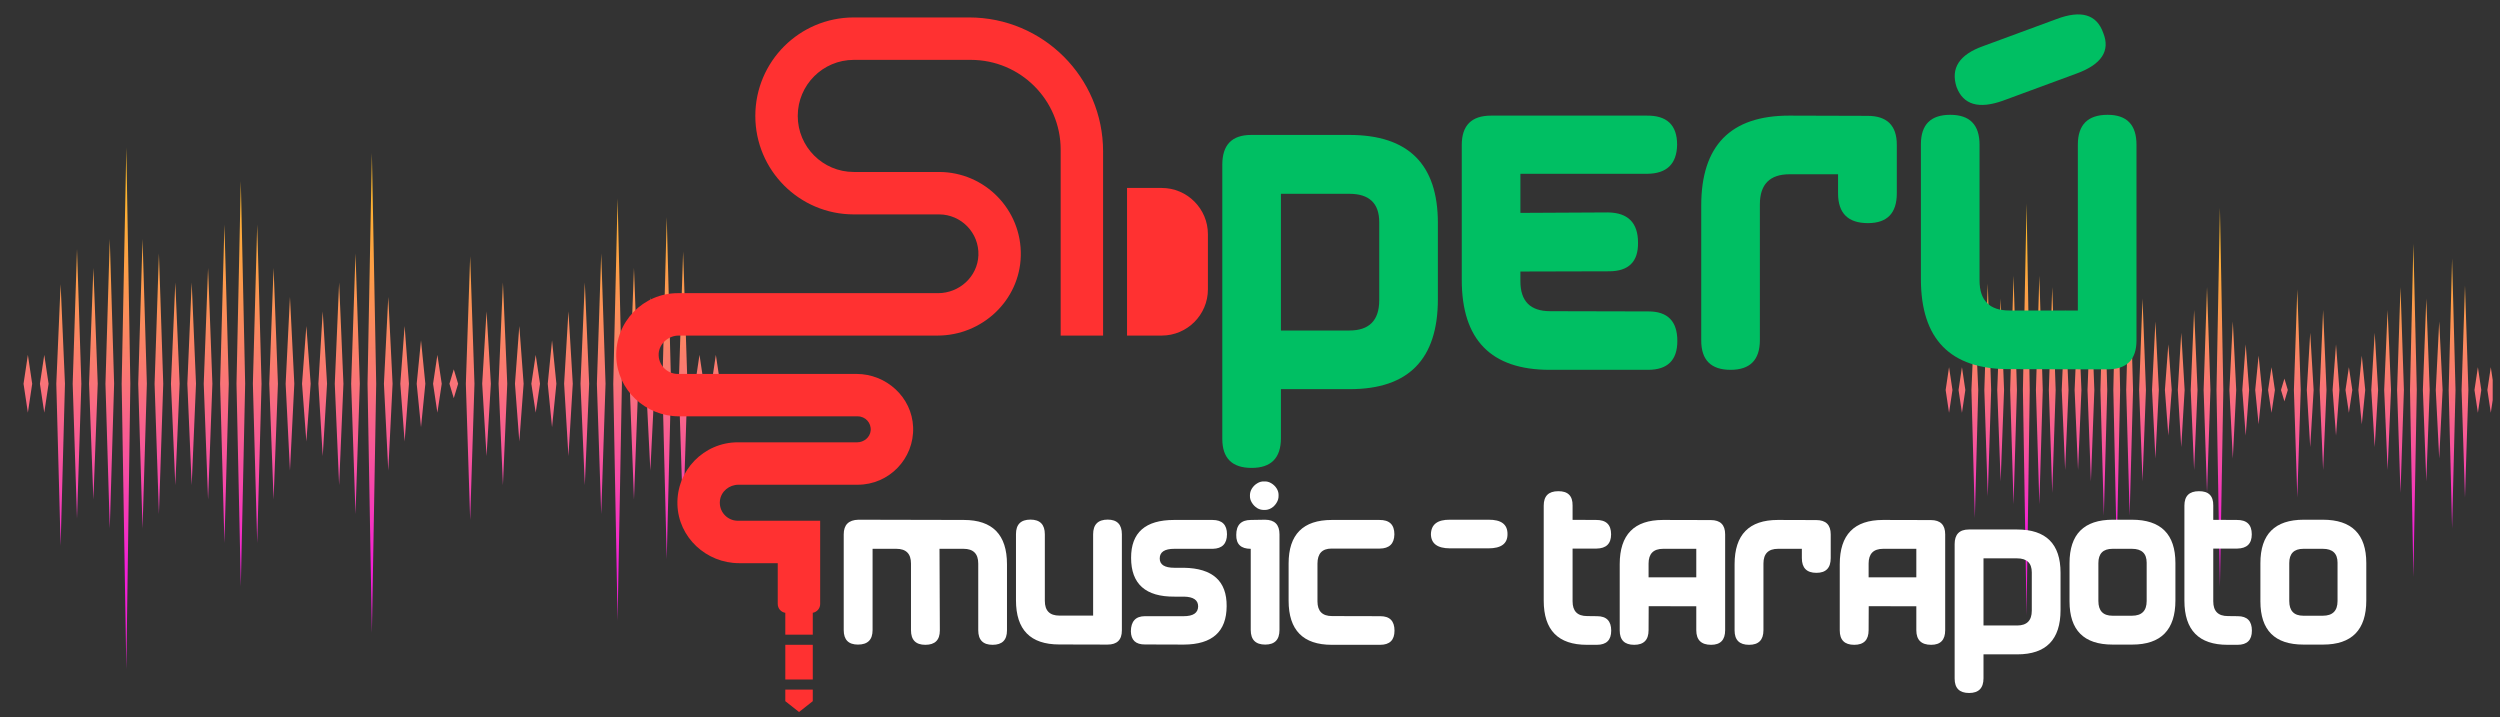
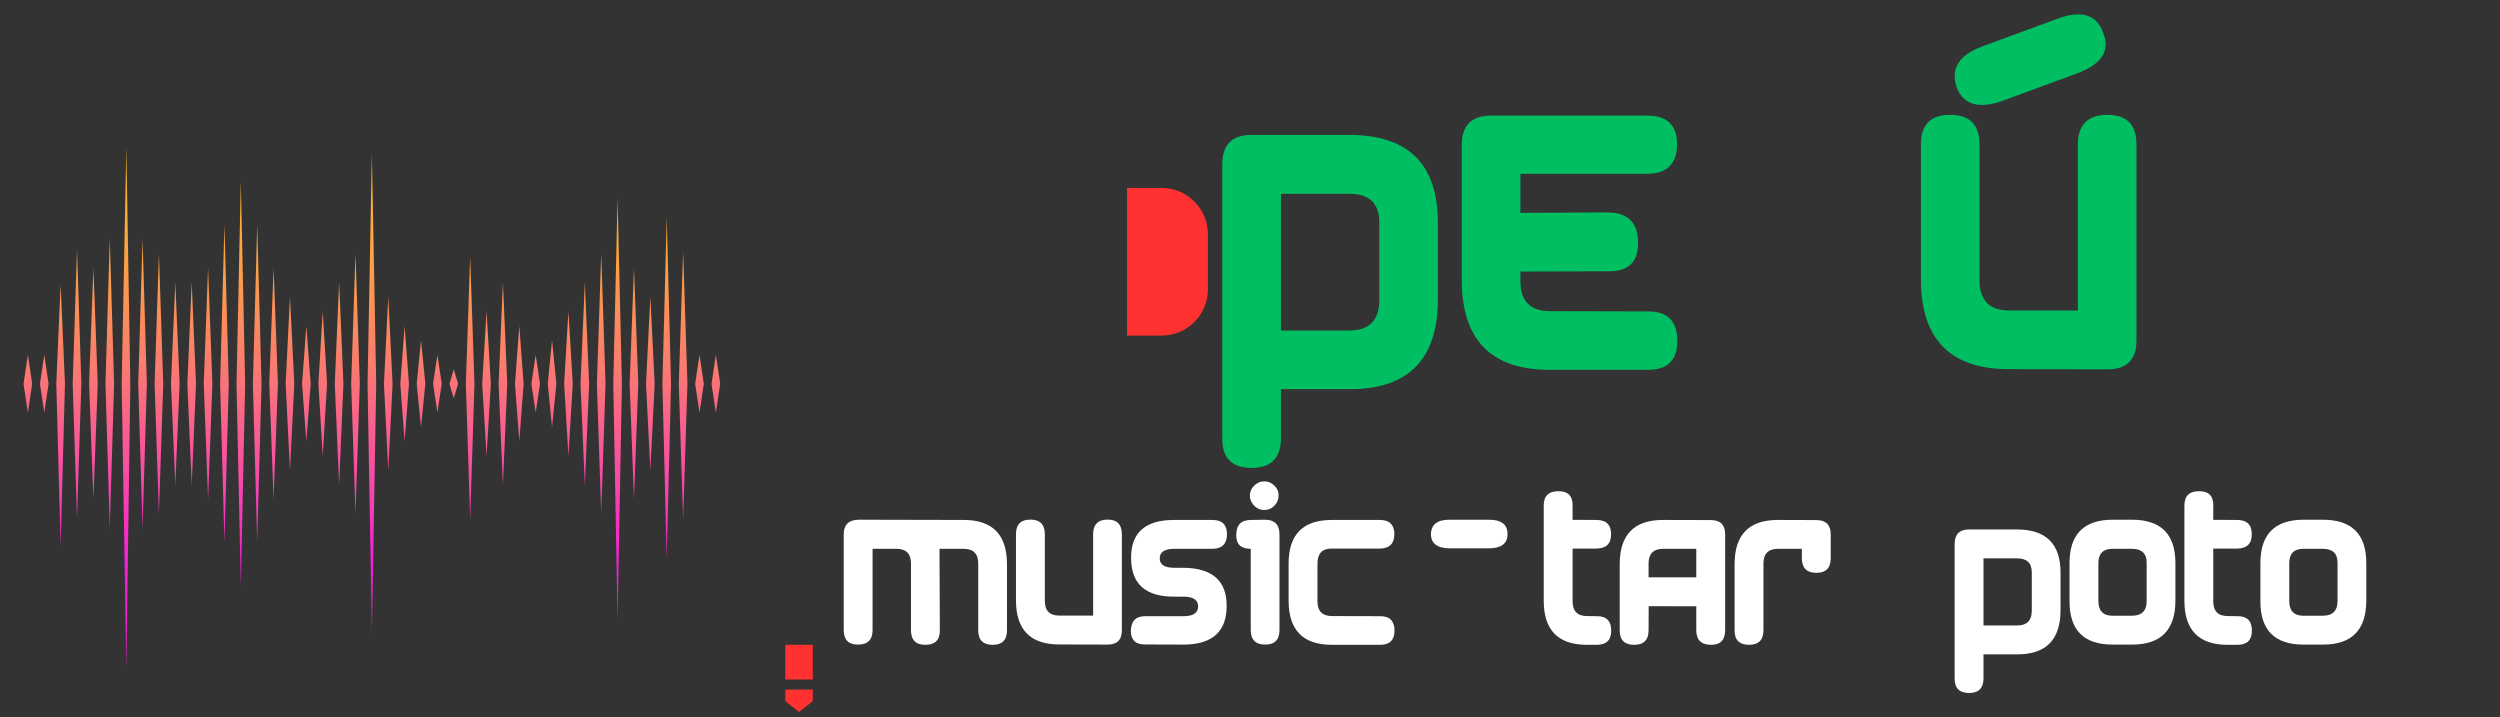
<svg xmlns="http://www.w3.org/2000/svg" width="453" zoomAndPan="magnify" viewBox="0 0 339.75 97.5" height="130" preserveAspectRatio="xMidYMid meet" version="1.2">
  <rect x="0" y="0" width="339.75" height="97.5" fill="#333333" stroke="none" />
  <defs>
    <clipPath id="c7e63a23b1">
      <path d="M 3.156 20.059 L 97.922 20.059 L 97.922 90.945 L 3.156 90.945 Z M 3.156 20.059 " />
    </clipPath>
    <clipPath id="94302f8056">
      <path d="M 8.238 38.617 L 8.828 52.156 L 8.238 74.184 L 7.652 52.156 Z M 10.465 33.848 L 11.055 52.156 L 10.465 70.461 L 9.879 52.156 Z M 12.691 36.418 L 13.281 52.156 L 12.691 67.891 L 12.105 52.156 Z M 14.918 32.484 L 15.508 52.156 L 14.918 71.824 L 14.332 52.156 Z M 6.016 48.23 L 6.602 52.156 L 6.016 56.078 L 5.426 52.156 Z M 19.371 32.484 L 19.957 52.156 L 19.371 71.824 L 18.785 52.156 Z M 21.598 34.453 L 22.184 52.156 L 21.598 69.859 L 21.008 52.156 Z M 23.824 38.387 L 24.41 52.156 L 23.824 65.926 L 23.234 52.156 Z M 26.051 38.387 L 26.637 52.156 L 26.051 65.926 L 25.461 52.156 Z M 28.277 36.418 L 28.863 52.156 L 28.277 67.891 L 27.688 52.156 Z M 30.5 30.52 L 31.09 52.156 L 30.5 73.793 L 29.914 52.156 Z M 32.727 24.617 L 33.316 52.156 L 32.727 79.691 L 32.141 52.156 Z M 34.953 30.52 L 35.543 52.156 L 34.953 73.793 L 34.367 52.156 Z M 37.18 36.418 L 37.77 52.156 L 37.18 67.891 L 36.594 52.156 Z M 39.406 40.359 L 39.996 52.156 L 39.406 63.953 L 38.82 52.156 Z M 41.633 44.309 L 42.219 52.156 L 41.633 60 L 41.047 52.156 Z M 43.859 42.32 L 44.445 52.156 L 43.859 61.988 L 43.27 52.156 Z M 46.086 38.387 L 46.672 52.156 L 46.086 65.926 L 45.496 52.156 Z M 48.312 34.453 L 48.898 52.156 L 48.312 69.859 L 47.723 52.156 Z M 50.539 20.797 L 51.125 52.156 L 50.539 86.023 L 49.949 52.156 Z M 52.766 40.352 L 53.352 52.156 L 52.766 63.957 L 52.176 52.156 Z M 54.988 44.309 L 55.578 52.156 L 54.988 60 L 54.402 52.156 Z M 57.215 46.254 L 57.805 52.156 L 57.215 58.055 L 56.629 52.156 Z M 59.441 48.23 L 60.031 52.156 L 59.441 56.078 L 58.855 52.156 Z M 61.668 50.191 L 62.258 52.156 L 61.668 54.117 L 61.082 52.156 Z M 63.895 34.828 L 64.48 52.156 L 63.895 70.664 L 63.309 52.156 Z M 66.121 42.32 L 66.707 52.156 L 66.121 61.988 L 65.531 52.156 Z M 68.348 38.387 L 68.934 52.156 L 68.348 65.926 L 67.758 52.156 Z M 70.574 44.309 L 71.16 52.156 L 70.574 60 L 69.984 52.156 Z M 72.801 48.23 L 73.387 52.156 L 72.801 56.078 L 72.211 52.156 Z M 75.023 46.258 L 75.613 52.156 L 75.023 58.055 L 74.438 52.156 Z M 77.25 42.32 L 77.84 52.156 L 77.25 61.988 L 76.664 52.156 Z M 79.477 38.387 L 80.066 52.156 L 79.477 65.926 L 78.891 52.156 Z M 81.703 34.453 L 82.293 52.156 L 81.703 69.859 L 81.117 52.156 Z M 83.93 26.969 L 84.516 52.156 L 83.93 84.34 L 83.344 52.156 Z M 86.156 36.418 L 86.742 52.156 L 86.156 67.891 L 85.57 52.156 Z M 88.383 40.352 L 88.969 52.156 L 88.383 63.957 L 87.793 52.156 Z M 90.609 29.512 L 91.195 52.156 L 90.609 75.969 L 90.02 52.156 Z M 92.836 34.184 L 93.422 52.156 L 92.836 70.664 L 92.246 52.156 Z M 95.062 48.23 L 95.648 52.156 L 95.062 56.078 L 94.473 52.156 Z M 97.875 52.156 L 97.285 56.078 L 96.699 52.156 L 97.285 48.23 Z M 3.789 48.23 L 4.375 52.156 L 3.789 56.078 L 3.199 52.156 Z M 17.711 52.156 L 17.168 90.945 L 16.535 52.156 L 16.535 52.152 L 17.168 20.059 Z M 17.711 52.156 " />
    </clipPath>
    <linearGradient x1="241.689" gradientTransform="matrix(0.196,0,0,0.196,3.2,20.058)" y1="362.394" x2="241.689" gradientUnits="userSpaceOnUse" y2="-0" id="ea0b8c5c8b">
      <stop style="stop-color:#f41fd7;stop-opacity:1;" offset="0" />
      <stop style="stop-color:#f41fd7;stop-opacity:1;" offset="0.125" />
      <stop style="stop-color:#f41fd7;stop-opacity:1;" offset="0.188" />
      <stop style="stop-color:#f420d7;stop-opacity:1;" offset="0.203" />
      <stop style="stop-color:#f421d5;stop-opacity:1;" offset="0.207" />
      <stop style="stop-color:#f422d4;stop-opacity:1;" offset="0.211" />
      <stop style="stop-color:#f423d3;stop-opacity:1;" offset="0.215" />
      <stop style="stop-color:#f424d2;stop-opacity:1;" offset="0.219" />
      <stop style="stop-color:#f425d1;stop-opacity:1;" offset="0.223" />
      <stop style="stop-color:#f526cf;stop-opacity:1;" offset="0.227" />
      <stop style="stop-color:#f527ce;stop-opacity:1;" offset="0.23" />
      <stop style="stop-color:#f528cd;stop-opacity:1;" offset="0.234" />
      <stop style="stop-color:#f529cc;stop-opacity:1;" offset="0.238" />
      <stop style="stop-color:#f52acb;stop-opacity:1;" offset="0.242" />
      <stop style="stop-color:#f52bca;stop-opacity:1;" offset="0.246" />
      <stop style="stop-color:#f52cc9;stop-opacity:1;" offset="0.25" />
      <stop style="stop-color:#f52dc8;stop-opacity:1;" offset="0.254" />
      <stop style="stop-color:#f52ec7;stop-opacity:1;" offset="0.258" />
      <stop style="stop-color:#f52fc5;stop-opacity:1;" offset="0.262" />
      <stop style="stop-color:#f530c4;stop-opacity:1;" offset="0.266" />
      <stop style="stop-color:#f531c3;stop-opacity:1;" offset="0.27" />
      <stop style="stop-color:#f532c2;stop-opacity:1;" offset="0.273" />
      <stop style="stop-color:#f533c1;stop-opacity:1;" offset="0.277" />
      <stop style="stop-color:#f534c0;stop-opacity:1;" offset="0.281" />
      <stop style="stop-color:#f635bf;stop-opacity:1;" offset="0.285" />
      <stop style="stop-color:#f636be;stop-opacity:1;" offset="0.289" />
      <stop style="stop-color:#f637bc;stop-opacity:1;" offset="0.293" />
      <stop style="stop-color:#f638bb;stop-opacity:1;" offset="0.297" />
      <stop style="stop-color:#f639ba;stop-opacity:1;" offset="0.301" />
      <stop style="stop-color:#f63ab9;stop-opacity:1;" offset="0.305" />
      <stop style="stop-color:#f63bb8;stop-opacity:1;" offset="0.309" />
      <stop style="stop-color:#f63cb7;stop-opacity:1;" offset="0.312" />
      <stop style="stop-color:#f63db6;stop-opacity:1;" offset="0.316" />
      <stop style="stop-color:#f63eb5;stop-opacity:1;" offset="0.32" />
      <stop style="stop-color:#f63fb4;stop-opacity:1;" offset="0.324" />
      <stop style="stop-color:#f640b2;stop-opacity:1;" offset="0.328" />
      <stop style="stop-color:#f641b1;stop-opacity:1;" offset="0.332" />
      <stop style="stop-color:#f642b0;stop-opacity:1;" offset="0.336" />
      <stop style="stop-color:#f743af;stop-opacity:1;" offset="0.34" />
      <stop style="stop-color:#f744ae;stop-opacity:1;" offset="0.344" />
      <stop style="stop-color:#f745ad;stop-opacity:1;" offset="0.348" />
      <stop style="stop-color:#f746ac;stop-opacity:1;" offset="0.352" />
      <stop style="stop-color:#f747ab;stop-opacity:1;" offset="0.355" />
      <stop style="stop-color:#f748aa;stop-opacity:1;" offset="0.359" />
      <stop style="stop-color:#f749a8;stop-opacity:1;" offset="0.363" />
      <stop style="stop-color:#f74aa7;stop-opacity:1;" offset="0.367" />
      <stop style="stop-color:#f74ba6;stop-opacity:1;" offset="0.371" />
      <stop style="stop-color:#f74ca5;stop-opacity:1;" offset="0.375" />
      <stop style="stop-color:#f74da4;stop-opacity:1;" offset="0.379" />
      <stop style="stop-color:#f74da3;stop-opacity:1;" offset="0.383" />
      <stop style="stop-color:#f74ea2;stop-opacity:1;" offset="0.387" />
      <stop style="stop-color:#f74fa1;stop-opacity:1;" offset="0.391" />
      <stop style="stop-color:#f750a0;stop-opacity:1;" offset="0.395" />
      <stop style="stop-color:#f7519f;stop-opacity:1;" offset="0.398" />
      <stop style="stop-color:#f7529e;stop-opacity:1;" offset="0.402" />
      <stop style="stop-color:#f8539d;stop-opacity:1;" offset="0.406" />
      <stop style="stop-color:#f8549c;stop-opacity:1;" offset="0.41" />
      <stop style="stop-color:#f8559b;stop-opacity:1;" offset="0.414" />
      <stop style="stop-color:#f8559a;stop-opacity:1;" offset="0.418" />
      <stop style="stop-color:#f85699;stop-opacity:1;" offset="0.422" />
      <stop style="stop-color:#f85798;stop-opacity:1;" offset="0.426" />
      <stop style="stop-color:#f85897;stop-opacity:1;" offset="0.43" />
      <stop style="stop-color:#f85996;stop-opacity:1;" offset="0.434" />
      <stop style="stop-color:#f85a95;stop-opacity:1;" offset="0.438" />
      <stop style="stop-color:#f85b94;stop-opacity:1;" offset="0.441" />
      <stop style="stop-color:#f85c93;stop-opacity:1;" offset="0.445" />
      <stop style="stop-color:#f85d92;stop-opacity:1;" offset="0.449" />
      <stop style="stop-color:#f85d91;stop-opacity:1;" offset="0.453" />
      <stop style="stop-color:#f85e90;stop-opacity:1;" offset="0.457" />
      <stop style="stop-color:#f85f8f;stop-opacity:1;" offset="0.461" />
      <stop style="stop-color:#f8608e;stop-opacity:1;" offset="0.465" />
      <stop style="stop-color:#f8618d;stop-opacity:1;" offset="0.469" />
      <stop style="stop-color:#f8628c;stop-opacity:1;" offset="0.473" />
      <stop style="stop-color:#f8638b;stop-opacity:1;" offset="0.477" />
      <stop style="stop-color:#f9648a;stop-opacity:1;" offset="0.48" />
      <stop style="stop-color:#f96589;stop-opacity:1;" offset="0.484" />
      <stop style="stop-color:#f96588;stop-opacity:1;" offset="0.488" />
      <stop style="stop-color:#f96687;stop-opacity:1;" offset="0.492" />
      <stop style="stop-color:#f96786;stop-opacity:1;" offset="0.496" />
      <stop style="stop-color:#f96885;stop-opacity:1;" offset="0.5" />
      <stop style="stop-color:#f96984;stop-opacity:1;" offset="0.504" />
      <stop style="stop-color:#f96a83;stop-opacity:1;" offset="0.508" />
      <stop style="stop-color:#f96b82;stop-opacity:1;" offset="0.512" />
      <stop style="stop-color:#f96c81;stop-opacity:1;" offset="0.516" />
      <stop style="stop-color:#f96c7f;stop-opacity:1;" offset="0.52" />
      <stop style="stop-color:#f96d7e;stop-opacity:1;" offset="0.523" />
      <stop style="stop-color:#f96e7d;stop-opacity:1;" offset="0.527" />
      <stop style="stop-color:#f96f7c;stop-opacity:1;" offset="0.531" />
      <stop style="stop-color:#f9707b;stop-opacity:1;" offset="0.535" />
      <stop style="stop-color:#f9717a;stop-opacity:1;" offset="0.539" />
      <stop style="stop-color:#f97279;stop-opacity:1;" offset="0.543" />
      <stop style="stop-color:#f97378;stop-opacity:1;" offset="0.547" />
      <stop style="stop-color:#f97477;stop-opacity:1;" offset="0.551" />
      <stop style="stop-color:#fa7476;stop-opacity:1;" offset="0.555" />
      <stop style="stop-color:#fa7575;stop-opacity:1;" offset="0.559" />
      <stop style="stop-color:#fa7674;stop-opacity:1;" offset="0.562" />
      <stop style="stop-color:#fa7773;stop-opacity:1;" offset="0.566" />
      <stop style="stop-color:#fa7872;stop-opacity:1;" offset="0.57" />
      <stop style="stop-color:#fa7971;stop-opacity:1;" offset="0.574" />
      <stop style="stop-color:#fa7a70;stop-opacity:1;" offset="0.578" />
      <stop style="stop-color:#fa7b6f;stop-opacity:1;" offset="0.582" />
      <stop style="stop-color:#fa7b6e;stop-opacity:1;" offset="0.586" />
      <stop style="stop-color:#fa7c6d;stop-opacity:1;" offset="0.59" />
      <stop style="stop-color:#fa7d6d;stop-opacity:1;" offset="0.594" />
      <stop style="stop-color:#fa7e6c;stop-opacity:1;" offset="0.598" />
      <stop style="stop-color:#fa7e6b;stop-opacity:1;" offset="0.602" />
      <stop style="stop-color:#fa7f6a;stop-opacity:1;" offset="0.605" />
      <stop style="stop-color:#fa8069;stop-opacity:1;" offset="0.609" />
      <stop style="stop-color:#fa8168;stop-opacity:1;" offset="0.613" />
      <stop style="stop-color:#fa8167;stop-opacity:1;" offset="0.617" />
      <stop style="stop-color:#fb8267;stop-opacity:1;" offset="0.621" />
      <stop style="stop-color:#fb8366;stop-opacity:1;" offset="0.625" />
      <stop style="stop-color:#fb8465;stop-opacity:1;" offset="0.629" />
      <stop style="stop-color:#fb8464;stop-opacity:1;" offset="0.633" />
      <stop style="stop-color:#fb8563;stop-opacity:1;" offset="0.637" />
      <stop style="stop-color:#fb8662;stop-opacity:1;" offset="0.641" />
      <stop style="stop-color:#fb8761;stop-opacity:1;" offset="0.645" />
      <stop style="stop-color:#fb8761;stop-opacity:1;" offset="0.648" />
      <stop style="stop-color:#fb8860;stop-opacity:1;" offset="0.652" />
      <stop style="stop-color:#fb895f;stop-opacity:1;" offset="0.656" />
      <stop style="stop-color:#fb8a5e;stop-opacity:1;" offset="0.66" />
      <stop style="stop-color:#fb8a5d;stop-opacity:1;" offset="0.664" />
      <stop style="stop-color:#fb8b5c;stop-opacity:1;" offset="0.668" />
      <stop style="stop-color:#fb8c5b;stop-opacity:1;" offset="0.672" />
      <stop style="stop-color:#fb8d5b;stop-opacity:1;" offset="0.676" />
      <stop style="stop-color:#fc8d5a;stop-opacity:1;" offset="0.68" />
      <stop style="stop-color:#fc8e59;stop-opacity:1;" offset="0.684" />
      <stop style="stop-color:#fc8f58;stop-opacity:1;" offset="0.688" />
      <stop style="stop-color:#fc9057;stop-opacity:1;" offset="0.691" />
      <stop style="stop-color:#fc9156;stop-opacity:1;" offset="0.695" />
      <stop style="stop-color:#fc9155;stop-opacity:1;" offset="0.699" />
      <stop style="stop-color:#fc9255;stop-opacity:1;" offset="0.703" />
      <stop style="stop-color:#fc9354;stop-opacity:1;" offset="0.707" />
      <stop style="stop-color:#fc9453;stop-opacity:1;" offset="0.711" />
      <stop style="stop-color:#fc9452;stop-opacity:1;" offset="0.715" />
      <stop style="stop-color:#fc9551;stop-opacity:1;" offset="0.719" />
      <stop style="stop-color:#fc9650;stop-opacity:1;" offset="0.723" />
      <stop style="stop-color:#fc9750;stop-opacity:1;" offset="0.727" />
      <stop style="stop-color:#fc974f;stop-opacity:1;" offset="0.73" />
      <stop style="stop-color:#fc984e;stop-opacity:1;" offset="0.734" />
      <stop style="stop-color:#fc994d;stop-opacity:1;" offset="0.738" />
      <stop style="stop-color:#fd9a4c;stop-opacity:1;" offset="0.742" />
      <stop style="stop-color:#fd9a4b;stop-opacity:1;" offset="0.746" />
      <stop style="stop-color:#fd9b4a;stop-opacity:1;" offset="0.75" />
      <stop style="stop-color:#fd9c4a;stop-opacity:1;" offset="0.754" />
      <stop style="stop-color:#fd9d49;stop-opacity:1;" offset="0.758" />
      <stop style="stop-color:#fd9d48;stop-opacity:1;" offset="0.762" />
      <stop style="stop-color:#fd9e47;stop-opacity:1;" offset="0.766" />
      <stop style="stop-color:#fd9f46;stop-opacity:1;" offset="0.77" />
      <stop style="stop-color:#fd9f46;stop-opacity:1;" offset="0.773" />
      <stop style="stop-color:#fda045;stop-opacity:1;" offset="0.777" />
      <stop style="stop-color:#fda044;stop-opacity:1;" offset="0.781" />
      <stop style="stop-color:#fda144;stop-opacity:1;" offset="0.785" />
      <stop style="stop-color:#fda243;stop-opacity:1;" offset="0.789" />
      <stop style="stop-color:#fda242;stop-opacity:1;" offset="0.793" />
      <stop style="stop-color:#fda342;stop-opacity:1;" offset="0.797" />
      <stop style="stop-color:#fda341;stop-opacity:1;" offset="0.801" />
      <stop style="stop-color:#fda440;stop-opacity:1;" offset="0.805" />
      <stop style="stop-color:#fda540;stop-opacity:1;" offset="0.809" />
      <stop style="stop-color:#fda53f;stop-opacity:1;" offset="0.812" />
      <stop style="stop-color:#fda63f;stop-opacity:1;" offset="0.816" />
      <stop style="stop-color:#fda63e;stop-opacity:1;" offset="0.82" />
      <stop style="stop-color:#fda73d;stop-opacity:1;" offset="0.824" />
      <stop style="stop-color:#fda73d;stop-opacity:1;" offset="0.828" />
      <stop style="stop-color:#fda83c;stop-opacity:1;" offset="0.832" />
      <stop style="stop-color:#fda93b;stop-opacity:1;" offset="0.836" />
      <stop style="stop-color:#fda93b;stop-opacity:1;" offset="0.84" />
      <stop style="stop-color:#feaa3a;stop-opacity:1;" offset="0.844" />
      <stop style="stop-color:#feaa39;stop-opacity:1;" offset="0.848" />
      <stop style="stop-color:#feab39;stop-opacity:1;" offset="0.852" />
      <stop style="stop-color:#feac38;stop-opacity:1;" offset="0.855" />
      <stop style="stop-color:#feac37;stop-opacity:1;" offset="0.859" />
      <stop style="stop-color:#fead37;stop-opacity:1;" offset="0.863" />
      <stop style="stop-color:#fead36;stop-opacity:1;" offset="0.867" />
      <stop style="stop-color:#feae36;stop-opacity:1;" offset="0.871" />
      <stop style="stop-color:#feaf35;stop-opacity:1;" offset="0.875" />
      <stop style="stop-color:#feaf34;stop-opacity:1;" offset="0.879" />
      <stop style="stop-color:#feb034;stop-opacity:1;" offset="0.883" />
      <stop style="stop-color:#feb033;stop-opacity:1;" offset="0.887" />
      <stop style="stop-color:#feb132;stop-opacity:1;" offset="0.891" />
      <stop style="stop-color:#feb232;stop-opacity:1;" offset="0.895" />
      <stop style="stop-color:#feb231;stop-opacity:1;" offset="0.898" />
      <stop style="stop-color:#feb330;stop-opacity:1;" offset="0.902" />
      <stop style="stop-color:#feb330;stop-opacity:1;" offset="0.906" />
      <stop style="stop-color:#feb42f;stop-opacity:1;" offset="0.91" />
      <stop style="stop-color:#feb42f;stop-opacity:1;" offset="0.914" />
      <stop style="stop-color:#feb52e;stop-opacity:1;" offset="0.922" />
      <stop style="stop-color:#feb52d;stop-opacity:1;" offset="0.93" />
      <stop style="stop-color:#feb62d;stop-opacity:1;" offset="0.938" />
      <stop style="stop-color:#feb72c;stop-opacity:1;" offset="0.945" />
      <stop style="stop-color:#feb72b;stop-opacity:1;" offset="0.953" />
      <stop style="stop-color:#ffb82a;stop-opacity:1;" offset="0.961" />
      <stop style="stop-color:#ffb92a;stop-opacity:1;" offset="0.969" />
      <stop style="stop-color:#ffba29;stop-opacity:1;" offset="0.977" />
      <stop style="stop-color:#ffba28;stop-opacity:1;" offset="0.984" />
      <stop style="stop-color:#ffbb27;stop-opacity:1;" offset="0.992" />
      <stop style="stop-color:#ffbc26;stop-opacity:1;" offset="1" />
    </linearGradient>
    <clipPath id="ca4fdf0737">
      <path d="M 153 25 L 164.172 25 L 164.172 46 L 153 46 Z M 153 25 " />
    </clipPath>
    <clipPath id="5d40745869">
-       <path d="M 83.586 2.371 L 150 2.371 L 150 87 L 83.586 87 Z M 83.586 2.371 " />
-     </clipPath>
+       </clipPath>
    <clipPath id="ff7cc8dcaa">
      <path d="M 264.379 27.66 L 338.758 27.66 L 338.758 83.625 L 264.379 83.625 Z M 264.379 27.66 " />
    </clipPath>
    <clipPath id="288dc97c9b">
-       <path d="M 268.383 42.312 L 268.844 53 L 268.383 70.391 L 267.918 53 Z M 270.137 38.547 L 270.598 53 L 270.137 67.453 L 269.672 53 Z M 271.887 40.578 L 272.352 53 L 271.887 65.422 L 271.426 53 Z M 273.641 37.473 L 274.102 53 L 273.641 68.527 L 273.18 53 Z M 266.629 49.902 L 267.09 53 L 266.629 56.098 L 266.168 53 Z M 277.148 37.473 L 277.609 53 L 277.148 68.527 L 276.684 53 Z M 278.898 39.023 L 279.363 53 L 278.898 66.977 L 278.438 53 Z M 280.652 42.129 L 281.113 53 L 280.652 63.871 L 280.191 53 Z M 282.406 42.129 L 282.867 53 L 282.406 63.871 L 281.941 53 Z M 284.156 40.578 L 284.621 53 L 284.156 65.422 L 283.695 53 Z M 285.91 35.918 L 286.375 53 L 285.91 70.082 L 285.449 53 Z M 287.664 31.258 L 288.125 53 L 287.664 74.742 L 287.203 53 Z M 289.418 35.918 L 289.879 53 L 289.418 70.082 L 288.953 53 Z M 291.168 40.578 L 291.633 53 L 291.168 65.422 L 290.707 53 Z M 292.922 43.688 L 293.387 53 L 292.922 62.312 L 292.461 53 Z M 294.676 46.805 L 295.137 53 L 294.676 59.195 L 294.211 53 Z M 296.43 45.234 L 296.891 53 L 296.43 60.766 L 295.965 53 Z M 298.18 42.129 L 298.645 53 L 298.18 63.871 L 297.719 53 Z M 299.934 39.023 L 300.398 53 L 299.934 66.977 L 299.473 53 Z M 301.688 28.242 L 302.148 53 L 301.688 79.738 L 301.223 53 Z M 303.441 43.684 L 303.902 53 L 303.441 62.316 L 302.977 53 Z M 305.191 46.805 L 305.656 53 L 305.191 59.195 L 304.73 53 Z M 306.945 48.34 L 307.41 53 L 306.945 57.66 L 306.484 53 Z M 308.699 49.902 L 309.16 53 L 308.699 56.098 L 308.234 53 Z M 310.453 51.453 L 310.914 53 L 310.453 54.547 L 309.988 53 Z M 312.203 39.32 L 312.668 53 L 312.203 67.613 L 311.742 53 Z M 313.957 45.234 L 314.422 53 L 313.957 60.766 L 313.496 53 Z M 315.711 42.129 L 316.172 53 L 315.711 63.871 L 315.246 53 Z M 317.465 46.805 L 317.926 53 L 317.465 59.195 L 317 53 Z M 319.215 49.902 L 319.68 53 L 319.215 56.098 L 318.754 53 Z M 320.969 48.344 L 321.434 53 L 320.969 57.656 L 320.508 53 Z M 322.723 45.234 L 323.184 53 L 322.723 60.766 L 322.258 53 Z M 324.477 42.129 L 324.938 53 L 324.477 63.871 L 324.012 53 Z M 326.227 39.023 L 326.691 53 L 326.227 66.977 L 325.766 53 Z M 327.98 33.117 L 328.441 53 L 327.98 78.41 L 327.52 53 Z M 329.734 40.578 L 330.195 53 L 329.734 65.422 L 329.27 53 Z M 331.488 43.684 L 331.949 53 L 331.488 62.316 L 331.023 53 Z M 333.238 35.125 L 333.703 53 L 333.238 71.801 L 332.777 53 Z M 334.992 38.812 L 335.453 53 L 334.992 67.613 L 334.531 53 Z M 336.746 49.902 L 337.207 53 L 336.746 56.098 L 336.281 53 Z M 338.961 53 L 338.5 56.098 L 338.035 53 L 338.5 49.902 Z M 264.875 49.902 L 265.34 53 L 264.875 56.098 L 264.414 53 Z M 275.84 53 L 275.41 83.621 L 274.914 53 L 275.41 27.66 Z M 275.84 53 " />
+       <path d="M 268.383 42.312 L 268.844 53 L 268.383 70.391 L 267.918 53 Z M 270.137 38.547 L 270.598 53 L 270.137 67.453 L 269.672 53 Z M 271.887 40.578 L 272.352 53 L 271.887 65.422 L 271.426 53 Z M 273.641 37.473 L 274.102 53 L 273.641 68.527 L 273.18 53 Z M 266.629 49.902 L 267.09 53 L 266.629 56.098 L 266.168 53 Z M 277.148 37.473 L 277.609 53 L 277.148 68.527 L 276.684 53 Z M 278.898 39.023 L 279.363 53 L 278.898 66.977 L 278.438 53 Z M 280.652 42.129 L 281.113 53 L 280.652 63.871 L 280.191 53 Z M 282.406 42.129 L 282.867 53 L 282.406 63.871 L 281.941 53 Z M 284.156 40.578 L 284.621 53 L 284.156 65.422 L 283.695 53 Z M 285.91 35.918 L 286.375 53 L 285.91 70.082 L 285.449 53 Z M 287.664 31.258 L 288.125 53 L 287.664 74.742 L 287.203 53 Z M 289.418 35.918 L 289.879 53 L 289.418 70.082 L 288.953 53 Z M 291.168 40.578 L 291.633 53 L 291.168 65.422 L 290.707 53 Z M 292.922 43.688 L 293.387 53 L 292.922 62.312 L 292.461 53 Z M 294.676 46.805 L 295.137 53 L 294.676 59.195 L 294.211 53 Z M 296.43 45.234 L 296.891 53 L 296.43 60.766 L 295.965 53 Z M 298.18 42.129 L 298.645 53 L 298.18 63.871 L 297.719 53 Z M 299.934 39.023 L 300.398 53 L 299.934 66.977 L 299.473 53 Z M 301.688 28.242 L 302.148 53 L 301.688 79.738 L 301.223 53 Z M 303.441 43.684 L 303.902 53 L 303.441 62.316 L 302.977 53 Z M 305.191 46.805 L 305.656 53 L 305.191 59.195 L 304.73 53 Z M 306.945 48.34 L 307.41 53 L 306.945 57.66 L 306.484 53 Z M 308.699 49.902 L 309.16 53 L 308.699 56.098 L 308.234 53 Z M 310.453 51.453 L 310.914 53 L 310.453 54.547 L 309.988 53 Z M 312.203 39.32 L 312.668 53 L 312.203 67.613 L 311.742 53 Z M 313.957 45.234 L 314.422 53 L 313.957 60.766 L 313.496 53 Z M 315.711 42.129 L 316.172 53 L 315.711 63.871 L 315.246 53 Z M 317.465 46.805 L 317.926 53 L 317.465 59.195 L 317 53 Z M 319.215 49.902 L 319.68 53 L 319.215 56.098 L 318.754 53 Z M 320.969 48.344 L 321.434 53 L 320.969 57.656 L 320.508 53 Z M 322.723 45.234 L 323.184 53 L 322.723 60.766 L 322.258 53 Z M 324.477 42.129 L 324.938 53 L 324.477 63.871 L 324.012 53 Z M 326.227 39.023 L 326.691 53 L 326.227 66.977 L 325.766 53 Z M 327.98 33.117 L 328.441 53 L 327.98 78.41 L 327.52 53 Z M 329.734 40.578 L 330.195 53 L 329.734 65.422 L 329.27 53 Z M 331.488 43.684 L 331.949 53 L 331.488 62.316 L 331.023 53 Z M 333.238 35.125 L 333.703 53 L 333.238 71.801 L 332.777 53 Z M 334.992 38.812 L 335.453 53 L 334.992 67.613 Z M 336.746 49.902 L 337.207 53 L 336.746 56.098 L 336.281 53 Z M 338.961 53 L 338.5 56.098 L 338.035 53 L 338.5 49.902 Z M 264.875 49.902 L 265.34 53 L 264.875 56.098 L 264.414 53 Z M 275.84 53 L 275.41 83.621 L 274.914 53 L 275.41 27.66 Z M 275.84 53 " />
    </clipPath>
    <linearGradient x1="241.689" gradientTransform="matrix(0.154,0,0,0.154,264.414,27.66)" y1="362.394" x2="241.689" gradientUnits="userSpaceOnUse" y2="-0" id="8489437a34">
      <stop style="stop-color:#f41fd7;stop-opacity:1;" offset="0" />
      <stop style="stop-color:#f41fd7;stop-opacity:1;" offset="0.125" />
      <stop style="stop-color:#f41fd7;stop-opacity:1;" offset="0.188" />
      <stop style="stop-color:#f420d7;stop-opacity:1;" offset="0.203" />
      <stop style="stop-color:#f421d5;stop-opacity:1;" offset="0.207" />
      <stop style="stop-color:#f422d4;stop-opacity:1;" offset="0.211" />
      <stop style="stop-color:#f423d3;stop-opacity:1;" offset="0.215" />
      <stop style="stop-color:#f424d2;stop-opacity:1;" offset="0.219" />
      <stop style="stop-color:#f425d1;stop-opacity:1;" offset="0.223" />
      <stop style="stop-color:#f526cf;stop-opacity:1;" offset="0.227" />
      <stop style="stop-color:#f527ce;stop-opacity:1;" offset="0.23" />
      <stop style="stop-color:#f528cd;stop-opacity:1;" offset="0.234" />
      <stop style="stop-color:#f529cc;stop-opacity:1;" offset="0.238" />
      <stop style="stop-color:#f52acb;stop-opacity:1;" offset="0.242" />
      <stop style="stop-color:#f52bca;stop-opacity:1;" offset="0.246" />
      <stop style="stop-color:#f52cc9;stop-opacity:1;" offset="0.25" />
      <stop style="stop-color:#f52dc8;stop-opacity:1;" offset="0.254" />
      <stop style="stop-color:#f52ec7;stop-opacity:1;" offset="0.258" />
      <stop style="stop-color:#f52fc5;stop-opacity:1;" offset="0.262" />
      <stop style="stop-color:#f530c4;stop-opacity:1;" offset="0.266" />
      <stop style="stop-color:#f531c3;stop-opacity:1;" offset="0.27" />
      <stop style="stop-color:#f532c2;stop-opacity:1;" offset="0.273" />
      <stop style="stop-color:#f533c1;stop-opacity:1;" offset="0.277" />
      <stop style="stop-color:#f534c0;stop-opacity:1;" offset="0.281" />
      <stop style="stop-color:#f635bf;stop-opacity:1;" offset="0.285" />
      <stop style="stop-color:#f636be;stop-opacity:1;" offset="0.289" />
      <stop style="stop-color:#f637bc;stop-opacity:1;" offset="0.293" />
      <stop style="stop-color:#f638bb;stop-opacity:1;" offset="0.297" />
      <stop style="stop-color:#f639ba;stop-opacity:1;" offset="0.301" />
      <stop style="stop-color:#f63ab9;stop-opacity:1;" offset="0.305" />
      <stop style="stop-color:#f63bb8;stop-opacity:1;" offset="0.309" />
      <stop style="stop-color:#f63cb7;stop-opacity:1;" offset="0.312" />
      <stop style="stop-color:#f63db6;stop-opacity:1;" offset="0.316" />
      <stop style="stop-color:#f63eb5;stop-opacity:1;" offset="0.32" />
      <stop style="stop-color:#f63fb4;stop-opacity:1;" offset="0.324" />
      <stop style="stop-color:#f640b2;stop-opacity:1;" offset="0.328" />
      <stop style="stop-color:#f641b1;stop-opacity:1;" offset="0.332" />
      <stop style="stop-color:#f642b0;stop-opacity:1;" offset="0.336" />
      <stop style="stop-color:#f743af;stop-opacity:1;" offset="0.34" />
      <stop style="stop-color:#f744ae;stop-opacity:1;" offset="0.344" />
      <stop style="stop-color:#f745ad;stop-opacity:1;" offset="0.348" />
      <stop style="stop-color:#f746ac;stop-opacity:1;" offset="0.352" />
      <stop style="stop-color:#f747ab;stop-opacity:1;" offset="0.355" />
      <stop style="stop-color:#f748aa;stop-opacity:1;" offset="0.359" />
      <stop style="stop-color:#f749a8;stop-opacity:1;" offset="0.363" />
      <stop style="stop-color:#f74aa7;stop-opacity:1;" offset="0.367" />
      <stop style="stop-color:#f74ba6;stop-opacity:1;" offset="0.371" />
      <stop style="stop-color:#f74ca5;stop-opacity:1;" offset="0.375" />
      <stop style="stop-color:#f74da4;stop-opacity:1;" offset="0.379" />
      <stop style="stop-color:#f74da3;stop-opacity:1;" offset="0.383" />
      <stop style="stop-color:#f74ea2;stop-opacity:1;" offset="0.387" />
      <stop style="stop-color:#f74fa1;stop-opacity:1;" offset="0.391" />
      <stop style="stop-color:#f750a0;stop-opacity:1;" offset="0.395" />
      <stop style="stop-color:#f7519f;stop-opacity:1;" offset="0.398" />
      <stop style="stop-color:#f7529e;stop-opacity:1;" offset="0.402" />
      <stop style="stop-color:#f8539d;stop-opacity:1;" offset="0.406" />
      <stop style="stop-color:#f8549c;stop-opacity:1;" offset="0.41" />
      <stop style="stop-color:#f8559b;stop-opacity:1;" offset="0.414" />
      <stop style="stop-color:#f8559a;stop-opacity:1;" offset="0.418" />
      <stop style="stop-color:#f85699;stop-opacity:1;" offset="0.422" />
      <stop style="stop-color:#f85798;stop-opacity:1;" offset="0.426" />
      <stop style="stop-color:#f85897;stop-opacity:1;" offset="0.43" />
      <stop style="stop-color:#f85996;stop-opacity:1;" offset="0.434" />
      <stop style="stop-color:#f85a95;stop-opacity:1;" offset="0.438" />
      <stop style="stop-color:#f85b94;stop-opacity:1;" offset="0.441" />
      <stop style="stop-color:#f85c93;stop-opacity:1;" offset="0.445" />
      <stop style="stop-color:#f85d92;stop-opacity:1;" offset="0.449" />
      <stop style="stop-color:#f85d91;stop-opacity:1;" offset="0.453" />
      <stop style="stop-color:#f85e90;stop-opacity:1;" offset="0.457" />
      <stop style="stop-color:#f85f8f;stop-opacity:1;" offset="0.461" />
      <stop style="stop-color:#f8608e;stop-opacity:1;" offset="0.465" />
      <stop style="stop-color:#f8618d;stop-opacity:1;" offset="0.469" />
      <stop style="stop-color:#f8628c;stop-opacity:1;" offset="0.473" />
      <stop style="stop-color:#f8638b;stop-opacity:1;" offset="0.477" />
      <stop style="stop-color:#f9648a;stop-opacity:1;" offset="0.48" />
      <stop style="stop-color:#f96589;stop-opacity:1;" offset="0.484" />
      <stop style="stop-color:#f96588;stop-opacity:1;" offset="0.488" />
      <stop style="stop-color:#f96687;stop-opacity:1;" offset="0.492" />
      <stop style="stop-color:#f96786;stop-opacity:1;" offset="0.496" />
      <stop style="stop-color:#f96885;stop-opacity:1;" offset="0.5" />
      <stop style="stop-color:#f96984;stop-opacity:1;" offset="0.504" />
      <stop style="stop-color:#f96a83;stop-opacity:1;" offset="0.508" />
      <stop style="stop-color:#f96b82;stop-opacity:1;" offset="0.512" />
      <stop style="stop-color:#f96c81;stop-opacity:1;" offset="0.516" />
      <stop style="stop-color:#f96c7f;stop-opacity:1;" offset="0.52" />
      <stop style="stop-color:#f96d7e;stop-opacity:1;" offset="0.523" />
      <stop style="stop-color:#f96e7d;stop-opacity:1;" offset="0.527" />
      <stop style="stop-color:#f96f7c;stop-opacity:1;" offset="0.531" />
      <stop style="stop-color:#f9707b;stop-opacity:1;" offset="0.535" />
      <stop style="stop-color:#f9717a;stop-opacity:1;" offset="0.539" />
      <stop style="stop-color:#f97279;stop-opacity:1;" offset="0.543" />
      <stop style="stop-color:#f97378;stop-opacity:1;" offset="0.547" />
      <stop style="stop-color:#f97477;stop-opacity:1;" offset="0.551" />
      <stop style="stop-color:#fa7476;stop-opacity:1;" offset="0.555" />
      <stop style="stop-color:#fa7575;stop-opacity:1;" offset="0.559" />
      <stop style="stop-color:#fa7674;stop-opacity:1;" offset="0.562" />
      <stop style="stop-color:#fa7773;stop-opacity:1;" offset="0.566" />
      <stop style="stop-color:#fa7872;stop-opacity:1;" offset="0.57" />
      <stop style="stop-color:#fa7971;stop-opacity:1;" offset="0.574" />
      <stop style="stop-color:#fa7a70;stop-opacity:1;" offset="0.578" />
      <stop style="stop-color:#fa7b6f;stop-opacity:1;" offset="0.582" />
      <stop style="stop-color:#fa7b6e;stop-opacity:1;" offset="0.586" />
      <stop style="stop-color:#fa7c6d;stop-opacity:1;" offset="0.59" />
      <stop style="stop-color:#fa7d6d;stop-opacity:1;" offset="0.594" />
      <stop style="stop-color:#fa7e6c;stop-opacity:1;" offset="0.598" />
      <stop style="stop-color:#fa7e6b;stop-opacity:1;" offset="0.602" />
      <stop style="stop-color:#fa7f6a;stop-opacity:1;" offset="0.605" />
      <stop style="stop-color:#fa8069;stop-opacity:1;" offset="0.609" />
      <stop style="stop-color:#fa8168;stop-opacity:1;" offset="0.613" />
      <stop style="stop-color:#fa8167;stop-opacity:1;" offset="0.617" />
      <stop style="stop-color:#fb8267;stop-opacity:1;" offset="0.621" />
      <stop style="stop-color:#fb8366;stop-opacity:1;" offset="0.625" />
      <stop style="stop-color:#fb8465;stop-opacity:1;" offset="0.629" />
      <stop style="stop-color:#fb8464;stop-opacity:1;" offset="0.633" />
      <stop style="stop-color:#fb8563;stop-opacity:1;" offset="0.637" />
      <stop style="stop-color:#fb8662;stop-opacity:1;" offset="0.641" />
      <stop style="stop-color:#fb8761;stop-opacity:1;" offset="0.645" />
      <stop style="stop-color:#fb8761;stop-opacity:1;" offset="0.648" />
      <stop style="stop-color:#fb8860;stop-opacity:1;" offset="0.652" />
      <stop style="stop-color:#fb895f;stop-opacity:1;" offset="0.656" />
      <stop style="stop-color:#fb8a5e;stop-opacity:1;" offset="0.66" />
      <stop style="stop-color:#fb8a5d;stop-opacity:1;" offset="0.664" />
      <stop style="stop-color:#fb8b5c;stop-opacity:1;" offset="0.668" />
      <stop style="stop-color:#fb8c5b;stop-opacity:1;" offset="0.672" />
      <stop style="stop-color:#fb8d5b;stop-opacity:1;" offset="0.676" />
      <stop style="stop-color:#fc8d5a;stop-opacity:1;" offset="0.68" />
      <stop style="stop-color:#fc8e59;stop-opacity:1;" offset="0.684" />
      <stop style="stop-color:#fc8f58;stop-opacity:1;" offset="0.688" />
      <stop style="stop-color:#fc9057;stop-opacity:1;" offset="0.691" />
      <stop style="stop-color:#fc9156;stop-opacity:1;" offset="0.695" />
      <stop style="stop-color:#fc9155;stop-opacity:1;" offset="0.699" />
      <stop style="stop-color:#fc9255;stop-opacity:1;" offset="0.703" />
      <stop style="stop-color:#fc9354;stop-opacity:1;" offset="0.707" />
      <stop style="stop-color:#fc9453;stop-opacity:1;" offset="0.711" />
      <stop style="stop-color:#fc9452;stop-opacity:1;" offset="0.715" />
      <stop style="stop-color:#fc9551;stop-opacity:1;" offset="0.719" />
      <stop style="stop-color:#fc9650;stop-opacity:1;" offset="0.723" />
      <stop style="stop-color:#fc9750;stop-opacity:1;" offset="0.727" />
      <stop style="stop-color:#fc974f;stop-opacity:1;" offset="0.73" />
      <stop style="stop-color:#fc984e;stop-opacity:1;" offset="0.734" />
      <stop style="stop-color:#fc994d;stop-opacity:1;" offset="0.738" />
      <stop style="stop-color:#fd9a4c;stop-opacity:1;" offset="0.742" />
      <stop style="stop-color:#fd9a4b;stop-opacity:1;" offset="0.746" />
      <stop style="stop-color:#fd9b4a;stop-opacity:1;" offset="0.75" />
      <stop style="stop-color:#fd9c4a;stop-opacity:1;" offset="0.754" />
      <stop style="stop-color:#fd9d49;stop-opacity:1;" offset="0.758" />
      <stop style="stop-color:#fd9d48;stop-opacity:1;" offset="0.762" />
      <stop style="stop-color:#fd9e47;stop-opacity:1;" offset="0.766" />
      <stop style="stop-color:#fd9f46;stop-opacity:1;" offset="0.77" />
      <stop style="stop-color:#fd9f46;stop-opacity:1;" offset="0.773" />
      <stop style="stop-color:#fda045;stop-opacity:1;" offset="0.777" />
      <stop style="stop-color:#fda044;stop-opacity:1;" offset="0.781" />
      <stop style="stop-color:#fda144;stop-opacity:1;" offset="0.785" />
      <stop style="stop-color:#fda243;stop-opacity:1;" offset="0.789" />
      <stop style="stop-color:#fda242;stop-opacity:1;" offset="0.793" />
      <stop style="stop-color:#fda342;stop-opacity:1;" offset="0.797" />
      <stop style="stop-color:#fda341;stop-opacity:1;" offset="0.801" />
      <stop style="stop-color:#fda440;stop-opacity:1;" offset="0.805" />
      <stop style="stop-color:#fda540;stop-opacity:1;" offset="0.809" />
      <stop style="stop-color:#fda53f;stop-opacity:1;" offset="0.812" />
      <stop style="stop-color:#fda63f;stop-opacity:1;" offset="0.816" />
      <stop style="stop-color:#fda63e;stop-opacity:1;" offset="0.82" />
      <stop style="stop-color:#fda73d;stop-opacity:1;" offset="0.824" />
      <stop style="stop-color:#fda73d;stop-opacity:1;" offset="0.828" />
      <stop style="stop-color:#fda83c;stop-opacity:1;" offset="0.832" />
      <stop style="stop-color:#fda93b;stop-opacity:1;" offset="0.836" />
      <stop style="stop-color:#fda93b;stop-opacity:1;" offset="0.84" />
      <stop style="stop-color:#feaa3a;stop-opacity:1;" offset="0.844" />
      <stop style="stop-color:#feaa39;stop-opacity:1;" offset="0.848" />
      <stop style="stop-color:#feab39;stop-opacity:1;" offset="0.852" />
      <stop style="stop-color:#feac38;stop-opacity:1;" offset="0.855" />
      <stop style="stop-color:#feac37;stop-opacity:1;" offset="0.859" />
      <stop style="stop-color:#fead37;stop-opacity:1;" offset="0.863" />
      <stop style="stop-color:#fead36;stop-opacity:1;" offset="0.867" />
      <stop style="stop-color:#feae36;stop-opacity:1;" offset="0.871" />
      <stop style="stop-color:#feaf35;stop-opacity:1;" offset="0.875" />
      <stop style="stop-color:#feaf34;stop-opacity:1;" offset="0.879" />
      <stop style="stop-color:#feb034;stop-opacity:1;" offset="0.883" />
      <stop style="stop-color:#feb033;stop-opacity:1;" offset="0.887" />
      <stop style="stop-color:#feb132;stop-opacity:1;" offset="0.891" />
      <stop style="stop-color:#feb232;stop-opacity:1;" offset="0.895" />
      <stop style="stop-color:#feb231;stop-opacity:1;" offset="0.898" />
      <stop style="stop-color:#feb330;stop-opacity:1;" offset="0.902" />
      <stop style="stop-color:#feb330;stop-opacity:1;" offset="0.906" />
      <stop style="stop-color:#feb42f;stop-opacity:1;" offset="0.91" />
      <stop style="stop-color:#feb42f;stop-opacity:1;" offset="0.914" />
      <stop style="stop-color:#feb52e;stop-opacity:1;" offset="0.922" />
      <stop style="stop-color:#feb52d;stop-opacity:1;" offset="0.93" />
      <stop style="stop-color:#feb62d;stop-opacity:1;" offset="0.938" />
      <stop style="stop-color:#feb72c;stop-opacity:1;" offset="0.945" />
      <stop style="stop-color:#feb72b;stop-opacity:1;" offset="0.953" />
      <stop style="stop-color:#ffb82a;stop-opacity:1;" offset="0.961" />
      <stop style="stop-color:#ffb92a;stop-opacity:1;" offset="0.969" />
      <stop style="stop-color:#ffba29;stop-opacity:1;" offset="0.977" />
      <stop style="stop-color:#ffba28;stop-opacity:1;" offset="0.984" />
      <stop style="stop-color:#ffbb27;stop-opacity:1;" offset="0.992" />
      <stop style="stop-color:#ffbc26;stop-opacity:1;" offset="1" />
    </linearGradient>
  </defs>
  <g id="d906cb7560">
    <g clip-rule="nonzero" clip-path="url(#c7e63a23b1)">
      <g clip-rule="nonzero" clip-path="url(#94302f8056)">
        <path style=" stroke:none;fill-rule:nonzero;fill:url(#ea0b8c5c8b);" d="M 3.199 20.059 L 3.199 90.945 L 97.875 90.945 L 97.875 20.059 Z M 3.199 20.059 " />
      </g>
    </g>
    <path style=" stroke:none;fill-rule:nonzero;fill:#ff3131;fill-opacity:1;" d="M 110.457 95.289 L 110.457 93.719 L 106.723 93.719 L 106.723 95.289 L 108.59 96.762 L 110.457 95.289 " />
    <path style=" stroke:none;fill-rule:nonzero;fill:#ff3131;fill-opacity:1;" d="M 106.723 87.629 L 106.723 92.344 L 110.457 92.344 L 110.457 87.629 L 106.723 87.629 " />
    <g clip-rule="nonzero" clip-path="url(#ca4fdf0737)">
      <path style=" stroke:none;fill-rule:nonzero;fill:#ff3131;fill-opacity:1;" d="M 157.867 25.543 L 153.164 25.543 L 153.164 45.605 L 157.867 45.605 C 161.34 45.605 164.156 42.789 164.156 39.316 L 164.156 31.832 C 164.156 28.359 161.34 25.543 157.867 25.543 " />
    </g>
    <g clip-rule="nonzero" clip-path="url(#5d40745869)">
-       <path style=" stroke:none;fill-rule:nonzero;fill:#ff3131;fill-opacity:1;" d="M 131.699 2.371 L 116.031 2.371 C 108.641 2.371 102.648 8.363 102.648 15.754 C 102.648 23.145 108.641 29.137 116.031 29.137 L 127.613 29.137 C 130.633 29.137 133.078 31.648 132.965 34.695 C 132.852 37.59 130.383 39.84 127.484 39.84 L 92.113 39.84 C 87.414 39.84 83.609 43.734 83.75 48.465 C 83.883 53.02 87.738 56.582 92.293 56.582 L 116.57 56.582 C 117.602 56.582 118.426 57.469 118.324 58.523 C 118.234 59.438 117.41 60.109 116.492 60.109 L 100.273 60.109 C 95.66 60.109 91.926 63.93 92.062 68.57 C 92.195 73.039 95.98 76.535 100.449 76.535 L 105.695 76.535 L 105.695 82.082 C 105.695 82.691 106.141 83.191 106.723 83.281 L 106.723 86.254 L 110.457 86.254 L 110.457 83.277 C 111.027 83.18 111.461 82.684 111.461 82.082 L 111.461 70.77 L 100.273 70.77 C 98.816 70.77 97.652 69.496 97.844 68 C 98.004 66.766 99.113 65.875 100.359 65.875 L 116.57 65.875 C 120.816 65.875 124.254 62.34 124.094 58.055 C 123.938 53.98 120.461 50.816 116.383 50.816 L 92.113 50.816 C 90.621 50.816 89.414 49.551 89.516 48.031 C 89.605 46.695 90.867 45.605 92.207 45.605 L 127.406 45.605 C 133.477 45.605 138.586 40.824 138.727 34.758 C 138.875 28.504 133.832 23.371 127.613 23.371 L 116.031 23.371 C 111.824 23.371 108.414 19.961 108.414 15.754 C 108.414 11.547 111.824 8.137 116.031 8.137 L 131.941 8.137 C 138.68 8.137 144.145 13.598 144.145 20.34 L 144.145 45.605 L 149.91 45.605 L 149.91 20.582 C 149.91 10.523 141.758 2.371 131.699 2.371 " />
-     </g>
+       </g>
    <g clip-rule="nonzero" clip-path="url(#ff7cc8dcaa)">
      <g clip-rule="nonzero" clip-path="url(#288dc97c9b)">
-         <path style=" stroke:none;fill-rule:nonzero;fill:url(#8489437a34);" d="M 264.414 27.66 L 264.414 83.621 L 338.758 83.621 L 338.758 27.66 Z M 264.414 27.66 " />
-       </g>
+         </g>
    </g>
    <g style="fill:#00bf63;fill-opacity:1;">
      <g transform="translate(162.782, 50.197)">
        <path style="stroke:none" d="M 3.328 -27.812 C 3.328 -30.508 4.633 -31.859 7.25 -31.859 L 20.594 -31.859 C 28.613 -31.859 32.625 -27.875 32.625 -19.906 L 32.625 -9.531 C 32.625 -1.383 28.641 2.688 20.672 2.688 L 11.297 2.688 L 11.297 9.344 C 11.297 12.039 9.969 13.391 7.312 13.391 C 4.656 13.391 3.328 12.07 3.328 9.438 Z M 20.594 -23.859 L 11.297 -23.859 L 11.297 -5.281 L 20.594 -5.281 C 23.301 -5.281 24.656 -6.656 24.656 -9.406 L 24.656 -20 C 24.656 -22.57 23.301 -23.859 20.594 -23.859 Z M 20.594 -23.859 " />
      </g>
    </g>
    <g style="fill:#00bf63;fill-opacity:1;">
      <g transform="translate(195.326, 50.197)">
        <path style="stroke:none" d="M 28.703 -7.875 C 31.316 -7.875 32.625 -6.535 32.625 -3.859 C 32.625 -1.242 31.297 0.062 28.641 0.062 L 15.281 0.062 C 7.312 0.062 3.328 -4.008 3.328 -12.156 L 3.328 -30.5 C 3.328 -33.156 4.656 -34.484 7.312 -34.484 L 28.406 -34.484 C 31.195 -34.535 32.594 -33.219 32.594 -30.531 C 32.551 -27.914 31.191 -26.598 28.516 -26.578 L 11.297 -26.578 L 11.297 -21.266 L 23.219 -21.328 C 25.926 -21.285 27.281 -19.914 27.281 -17.219 C 27.32 -14.625 26.004 -13.328 23.328 -13.328 L 11.297 -13.297 L 11.297 -11.969 C 11.297 -9.258 12.645 -7.906 15.344 -7.906 Z M 28.703 -7.875 " />
      </g>
    </g>
    <g style="fill:#00bf63;fill-opacity:1;">
      <g transform="translate(227.87, 50.197)">
-         <path style="stroke:none" d="M 29.906 -23.922 C 29.906 -21.223 28.598 -19.875 25.984 -19.875 C 23.273 -19.875 21.922 -21.223 21.922 -23.922 L 21.922 -26.516 L 15.344 -26.516 C 12.645 -26.516 11.297 -25.148 11.297 -22.422 L 11.297 -3.984 C 11.297 -1.285 9.969 0.062 7.312 0.062 C 4.656 0.062 3.328 -1.266 3.328 -3.922 L 3.328 -22.266 C 3.328 -30.41 7.312 -34.484 15.281 -34.484 L 25.922 -34.453 C 28.578 -34.453 29.906 -33.145 29.906 -30.531 Z M 29.906 -23.922 " />
-       </g>
+         </g>
    </g>
    <g style="fill:#00bf63;fill-opacity:1;">
      <g transform="translate(257.723, 50.197)">
        <path style="stroke:none" d="M 28.703 -34.594 C 31.316 -34.594 32.625 -33.238 32.625 -30.531 L 32.625 -3.922 C 32.625 -1.305 31.297 0 28.641 0 L 15.281 -0.031 C 7.312 -0.031 3.328 -4.109 3.328 -12.266 L 3.328 -30.594 C 3.328 -33.258 4.656 -34.594 7.312 -34.594 C 9.969 -34.594 11.297 -33.238 11.297 -30.531 L 11.297 -12.094 C 11.297 -9.363 12.645 -8 15.344 -8 L 24.656 -8 L 24.656 -30.531 C 24.656 -33.238 26.004 -34.594 28.703 -34.594 Z M 28.109 -45.719 C 29.086 -43.281 27.879 -41.441 24.484 -40.203 L 14.484 -36.516 C 11.18 -35.336 9.078 -35.957 8.172 -38.375 C 7.348 -40.926 8.547 -42.773 11.766 -43.922 L 21.766 -47.609 C 25.109 -48.867 27.223 -48.238 28.109 -45.719 Z M 28.109 -45.719 " />
      </g>
    </g>
    <g style="fill:#ffffff;fill-opacity:1;">
      <g transform="translate(113.037, 87.599)">
        <path style="stroke:none" d="M 3.625 -16.969 L 17.938 -16.938 C 21.852 -16.938 23.812 -14.93 23.812 -10.922 L 23.812 -1.922 C 23.812 -0.617 23.16 0.031 21.859 0.031 C 20.555 0.031 19.906 -0.629 19.906 -1.953 L 19.906 -11.016 C 19.906 -12.348 19.238 -13.016 17.906 -13.016 L 14.641 -13.016 L 14.688 -1.922 C 14.688 -0.617 14.031 0.031 12.719 0.031 C 11.414 0.031 10.766 -0.629 10.766 -1.953 L 10.766 -11.016 C 10.766 -12.348 10.102 -13.016 8.781 -13.016 L 5.547 -13.016 L 5.547 -1.969 C 5.547 -0.656 4.883 0 3.562 0 C 2.27 0 1.625 -0.656 1.625 -1.969 L 1.625 -14.984 C 1.625 -16.273 2.289 -16.938 3.625 -16.969 Z M 3.625 -16.969 " />
      </g>
    </g>
    <g style="fill:#ffffff;fill-opacity:1;">
      <g transform="translate(136.447, 87.599)">
        <path style="stroke:none" d="M 14.094 -16.984 C 15.375 -16.984 16.016 -16.316 16.016 -14.984 L 16.016 -1.922 C 16.016 -0.641 15.363 0 14.062 0 L 7.5 -0.016 C 3.582 -0.016 1.625 -2.016 1.625 -6.016 L 1.625 -15.016 C 1.625 -16.328 2.281 -16.984 3.594 -16.984 C 4.895 -16.984 5.547 -16.316 5.547 -14.984 L 5.547 -5.938 C 5.547 -4.602 6.207 -3.938 7.531 -3.938 L 12.109 -3.938 L 12.109 -14.984 C 12.109 -16.316 12.77 -16.984 14.094 -16.984 Z M 14.094 -16.984 " />
      </g>
    </g>
    <g style="fill:#ffffff;fill-opacity:1;">
      <g transform="translate(152.06, 87.599)">
        <path style="stroke:none" d="M 14.688 -14.984 C 14.676 -13.703 14.035 -13.047 12.766 -13.016 L 7.531 -13.016 C 6.207 -13.016 5.547 -12.578 5.547 -11.703 C 5.547 -10.859 6.211 -10.438 7.547 -10.438 L 8.828 -10.438 C 12.734 -10.375 14.672 -8.633 14.641 -5.219 C 14.629 -1.758 12.691 -0.02 8.828 0 L 3.547 -0.016 C 2.285 -0.004 1.645 -0.602 1.625 -1.812 C 1.645 -3.164 2.273 -3.848 3.516 -3.859 L 8.797 -3.859 C 10.098 -3.859 10.754 -4.301 10.766 -5.188 C 10.766 -6.051 10.125 -6.492 8.844 -6.516 L 7.562 -6.516 C 3.625 -6.484 1.656 -8.238 1.656 -11.781 C 1.645 -15.219 3.594 -16.938 7.5 -16.938 L 12.719 -16.938 C 14.031 -16.938 14.688 -16.285 14.688 -14.984 Z M 14.688 -14.984 " />
      </g>
    </g>
    <g style="fill:#ffffff;fill-opacity:1;">
      <g transform="translate(166.351, 87.599)">
        <path style="stroke:none" d="M 7.531 -1.984 C 7.531 -0.66 6.883 0 5.594 0 C 4.281 0 3.625 -0.66 3.625 -1.984 L 3.625 -13.016 C 2.289 -13.016 1.633 -13.645 1.656 -14.906 C 1.656 -16.25 2.312 -16.926 3.625 -16.938 L 5.578 -16.969 C 6.879 -16.957 7.531 -16.297 7.531 -14.984 Z M 5.469 -22.172 C 5.801 -22.191 6.117 -22.109 6.422 -21.922 C 6.723 -21.742 6.969 -21.504 7.156 -21.203 C 7.344 -20.898 7.426 -20.57 7.406 -20.219 C 7.414 -19.895 7.328 -19.582 7.141 -19.281 C 6.961 -18.977 6.723 -18.734 6.422 -18.547 C 6.117 -18.367 5.801 -18.285 5.469 -18.297 C 5.125 -18.285 4.801 -18.367 4.5 -18.547 C 4.207 -18.734 3.969 -18.977 3.781 -19.281 C 3.594 -19.582 3.504 -19.895 3.516 -20.219 C 3.504 -20.57 3.594 -20.898 3.781 -21.203 C 3.969 -21.504 4.211 -21.742 4.516 -21.922 C 4.816 -22.109 5.133 -22.191 5.469 -22.172 Z M 5.469 -22.172 " />
      </g>
    </g>
    <g style="fill:#ffffff;fill-opacity:1;">
      <g transform="translate(173.497, 87.599)">
        <path style="stroke:none" d="M 14.094 -3.859 C 15.375 -3.859 16.016 -3.203 16.016 -1.891 C 16.016 -0.609 15.363 0.031 14.062 0.031 L 7.5 0.031 C 3.582 0.031 1.625 -1.969 1.625 -5.969 L 1.625 -11.016 C 1.625 -14.961 3.582 -16.938 7.5 -16.938 L 13.953 -16.938 C 15.316 -16.957 16 -16.305 16 -14.984 C 15.977 -13.703 15.312 -13.055 14 -13.047 L 7.453 -13.047 C 6.18 -13.047 5.547 -12.363 5.547 -11 L 5.547 -5.875 C 5.547 -4.539 6.207 -3.875 7.531 -3.875 Z M 14.094 -3.859 " />
      </g>
    </g>
    <g style="fill:#ffffff;fill-opacity:1;">
      <g transform="translate(189.11, 87.599)">
        <path style="stroke:none" d="" />
      </g>
    </g>
    <g style="fill:#ffffff;fill-opacity:1;">
      <g transform="translate(191.15, 87.599)">
        <path style="stroke:none" d="M 13.719 -15 C 13.727 -13.719 12.863 -13.078 11.125 -13.078 L 5.891 -13.078 C 4.191 -13.086 3.332 -13.727 3.312 -15 C 3.344 -16.332 4.203 -16.988 5.891 -16.969 L 11.125 -16.969 C 12.875 -16.988 13.738 -16.332 13.719 -15 Z M 13.719 -15 " />
      </g>
    </g>
    <g style="fill:#ffffff;fill-opacity:1;">
      <g transform="translate(206.127, 87.599)">
        <path style="stroke:none" d="" />
      </g>
    </g>
    <g style="fill:#ffffff;fill-opacity:1;">
      <g transform="translate(208.167, 87.599)">
        <path style="stroke:none" d="M 8.875 -3.859 C 10.156 -3.859 10.797 -3.203 10.797 -1.891 C 10.797 -0.609 10.145 0.031 8.844 0.031 L 7.5 0.031 C 3.582 0.031 1.625 -1.969 1.625 -5.969 L 1.625 -18.891 C 1.625 -20.191 2.281 -20.844 3.594 -20.844 C 4.914 -20.863 5.566 -20.211 5.547 -18.891 L 5.547 -16.953 L 8.734 -16.938 C 10.098 -16.957 10.781 -16.305 10.781 -14.984 C 10.781 -13.711 10.117 -13.066 8.797 -13.047 L 5.547 -13.047 L 5.547 -5.875 C 5.547 -4.539 6.207 -3.875 7.531 -3.875 Z M 8.875 -3.859 " />
      </g>
    </g>
    <g style="fill:#ffffff;fill-opacity:1;">
      <g transform="translate(218.494, 87.599)">
        <path style="stroke:none" d="M 15.953 -1.953 C 15.953 -0.629 15.316 0.031 14.047 0.031 C 12.703 0.031 12.031 -0.629 12.031 -1.953 L 12.031 -5.203 L 5.562 -5.219 L 5.547 -1.953 C 5.547 -0.629 4.895 0.031 3.594 0.031 C 2.281 0.031 1.625 -0.617 1.625 -1.922 L 1.625 -10.922 C 1.625 -14.93 3.582 -16.938 7.5 -16.938 L 14 -16.922 C 15.301 -16.922 15.953 -16.273 15.953 -14.984 Z M 5.547 -9.141 L 12.031 -9.141 L 12.031 -13.016 L 7.531 -13.016 C 6.207 -13.016 5.547 -12.348 5.547 -11.016 Z M 5.547 -9.141 " />
      </g>
    </g>
    <g style="fill:#ffffff;fill-opacity:1;">
      <g transform="translate(234.106, 87.599)">
        <path style="stroke:none" d="M 14.688 -11.75 C 14.688 -10.414 14.039 -9.75 12.75 -9.75 C 11.426 -9.75 10.766 -10.414 10.766 -11.75 L 10.766 -13.016 L 7.531 -13.016 C 6.207 -13.016 5.547 -12.348 5.547 -11.016 L 5.547 -1.953 C 5.547 -0.629 4.895 0.031 3.594 0.031 C 2.281 0.031 1.625 -0.617 1.625 -1.922 L 1.625 -10.922 C 1.625 -14.93 3.582 -16.938 7.5 -16.938 L 12.719 -16.922 C 14.031 -16.922 14.688 -16.273 14.688 -14.984 Z M 14.688 -11.75 " />
      </g>
    </g>
    <g style="fill:#ffffff;fill-opacity:1;">
      <g transform="translate(248.398, 87.599)">
-         <path style="stroke:none" d="M 15.953 -1.953 C 15.953 -0.629 15.316 0.031 14.047 0.031 C 12.703 0.031 12.031 -0.629 12.031 -1.953 L 12.031 -5.203 L 5.562 -5.219 L 5.547 -1.953 C 5.547 -0.629 4.895 0.031 3.594 0.031 C 2.281 0.031 1.625 -0.617 1.625 -1.922 L 1.625 -10.922 C 1.625 -14.93 3.582 -16.938 7.5 -16.938 L 14 -16.922 C 15.301 -16.922 15.953 -16.273 15.953 -14.984 Z M 5.547 -9.141 L 12.031 -9.141 L 12.031 -13.016 L 7.531 -13.016 C 6.207 -13.016 5.547 -12.348 5.547 -11.016 Z M 5.547 -9.141 " />
-       </g>
+         </g>
    </g>
    <g style="fill:#ffffff;fill-opacity:1;">
      <g transform="translate(264.011, 87.599)">
        <path style="stroke:none" d="M 1.625 -13.656 C 1.625 -14.977 2.27 -15.641 3.562 -15.641 L 10.109 -15.641 C 14.047 -15.641 16.016 -13.68 16.016 -9.766 L 16.016 -4.688 C 16.016 -0.676 14.055 1.328 10.141 1.328 L 5.547 1.328 L 5.547 4.578 C 5.547 5.91 4.895 6.578 3.594 6.578 C 2.281 6.578 1.625 5.926 1.625 4.625 Z M 10.109 -11.719 L 5.547 -11.719 L 5.547 -2.594 L 10.109 -2.594 C 11.441 -2.594 12.109 -3.266 12.109 -4.609 L 12.109 -9.812 C 12.109 -11.082 11.441 -11.719 10.109 -11.719 Z M 10.109 -11.719 " />
      </g>
    </g>
    <g style="fill:#ffffff;fill-opacity:1;">
      <g transform="translate(279.623, 87.599)">
        <path style="stroke:none" d="M 1.625 -11.062 C 1.625 -15 3.586 -16.969 7.516 -16.969 L 10.109 -16.969 C 14.047 -16.969 16.016 -15.004 16.016 -11.078 L 16.016 -6 C 16.016 -2 14.055 0 10.141 0 L 7.469 0 C 3.57 0 1.625 -1.957 1.625 -5.875 Z M 10.109 -13.016 L 7.469 -13.016 C 6.188 -13.016 5.547 -12.367 5.547 -11.078 L 5.547 -5.922 C 5.547 -4.586 6.188 -3.922 7.469 -3.922 L 10.109 -3.922 C 11.441 -3.922 12.109 -4.586 12.109 -5.922 L 12.109 -11.125 C 12.109 -12.383 11.441 -13.016 10.109 -13.016 Z M 10.109 -13.016 " />
      </g>
    </g>
    <g style="fill:#ffffff;fill-opacity:1;">
      <g transform="translate(295.236, 87.599)">
        <path style="stroke:none" d="M 8.875 -3.859 C 10.156 -3.859 10.797 -3.203 10.797 -1.891 C 10.797 -0.609 10.145 0.031 8.844 0.031 L 7.5 0.031 C 3.582 0.031 1.625 -1.969 1.625 -5.969 L 1.625 -18.891 C 1.625 -20.191 2.281 -20.844 3.594 -20.844 C 4.914 -20.863 5.566 -20.211 5.547 -18.891 L 5.547 -16.953 L 8.734 -16.938 C 10.098 -16.957 10.781 -16.305 10.781 -14.984 C 10.781 -13.711 10.117 -13.066 8.797 -13.047 L 5.547 -13.047 L 5.547 -5.875 C 5.547 -4.539 6.207 -3.875 7.531 -3.875 Z M 8.875 -3.859 " />
      </g>
    </g>
    <g style="fill:#ffffff;fill-opacity:1;">
      <g transform="translate(305.563, 87.599)">
        <path style="stroke:none" d="M 1.625 -11.062 C 1.625 -15 3.586 -16.969 7.516 -16.969 L 10.109 -16.969 C 14.047 -16.969 16.016 -15.004 16.016 -11.078 L 16.016 -6 C 16.016 -2 14.055 0 10.141 0 L 7.469 0 C 3.57 0 1.625 -1.957 1.625 -5.875 Z M 10.109 -13.016 L 7.469 -13.016 C 6.188 -13.016 5.547 -12.367 5.547 -11.078 L 5.547 -5.922 C 5.547 -4.586 6.188 -3.922 7.469 -3.922 L 10.109 -3.922 C 11.441 -3.922 12.109 -4.586 12.109 -5.922 L 12.109 -11.125 C 12.109 -12.383 11.441 -13.016 10.109 -13.016 Z M 10.109 -13.016 " />
      </g>
    </g>
  </g>
</svg>